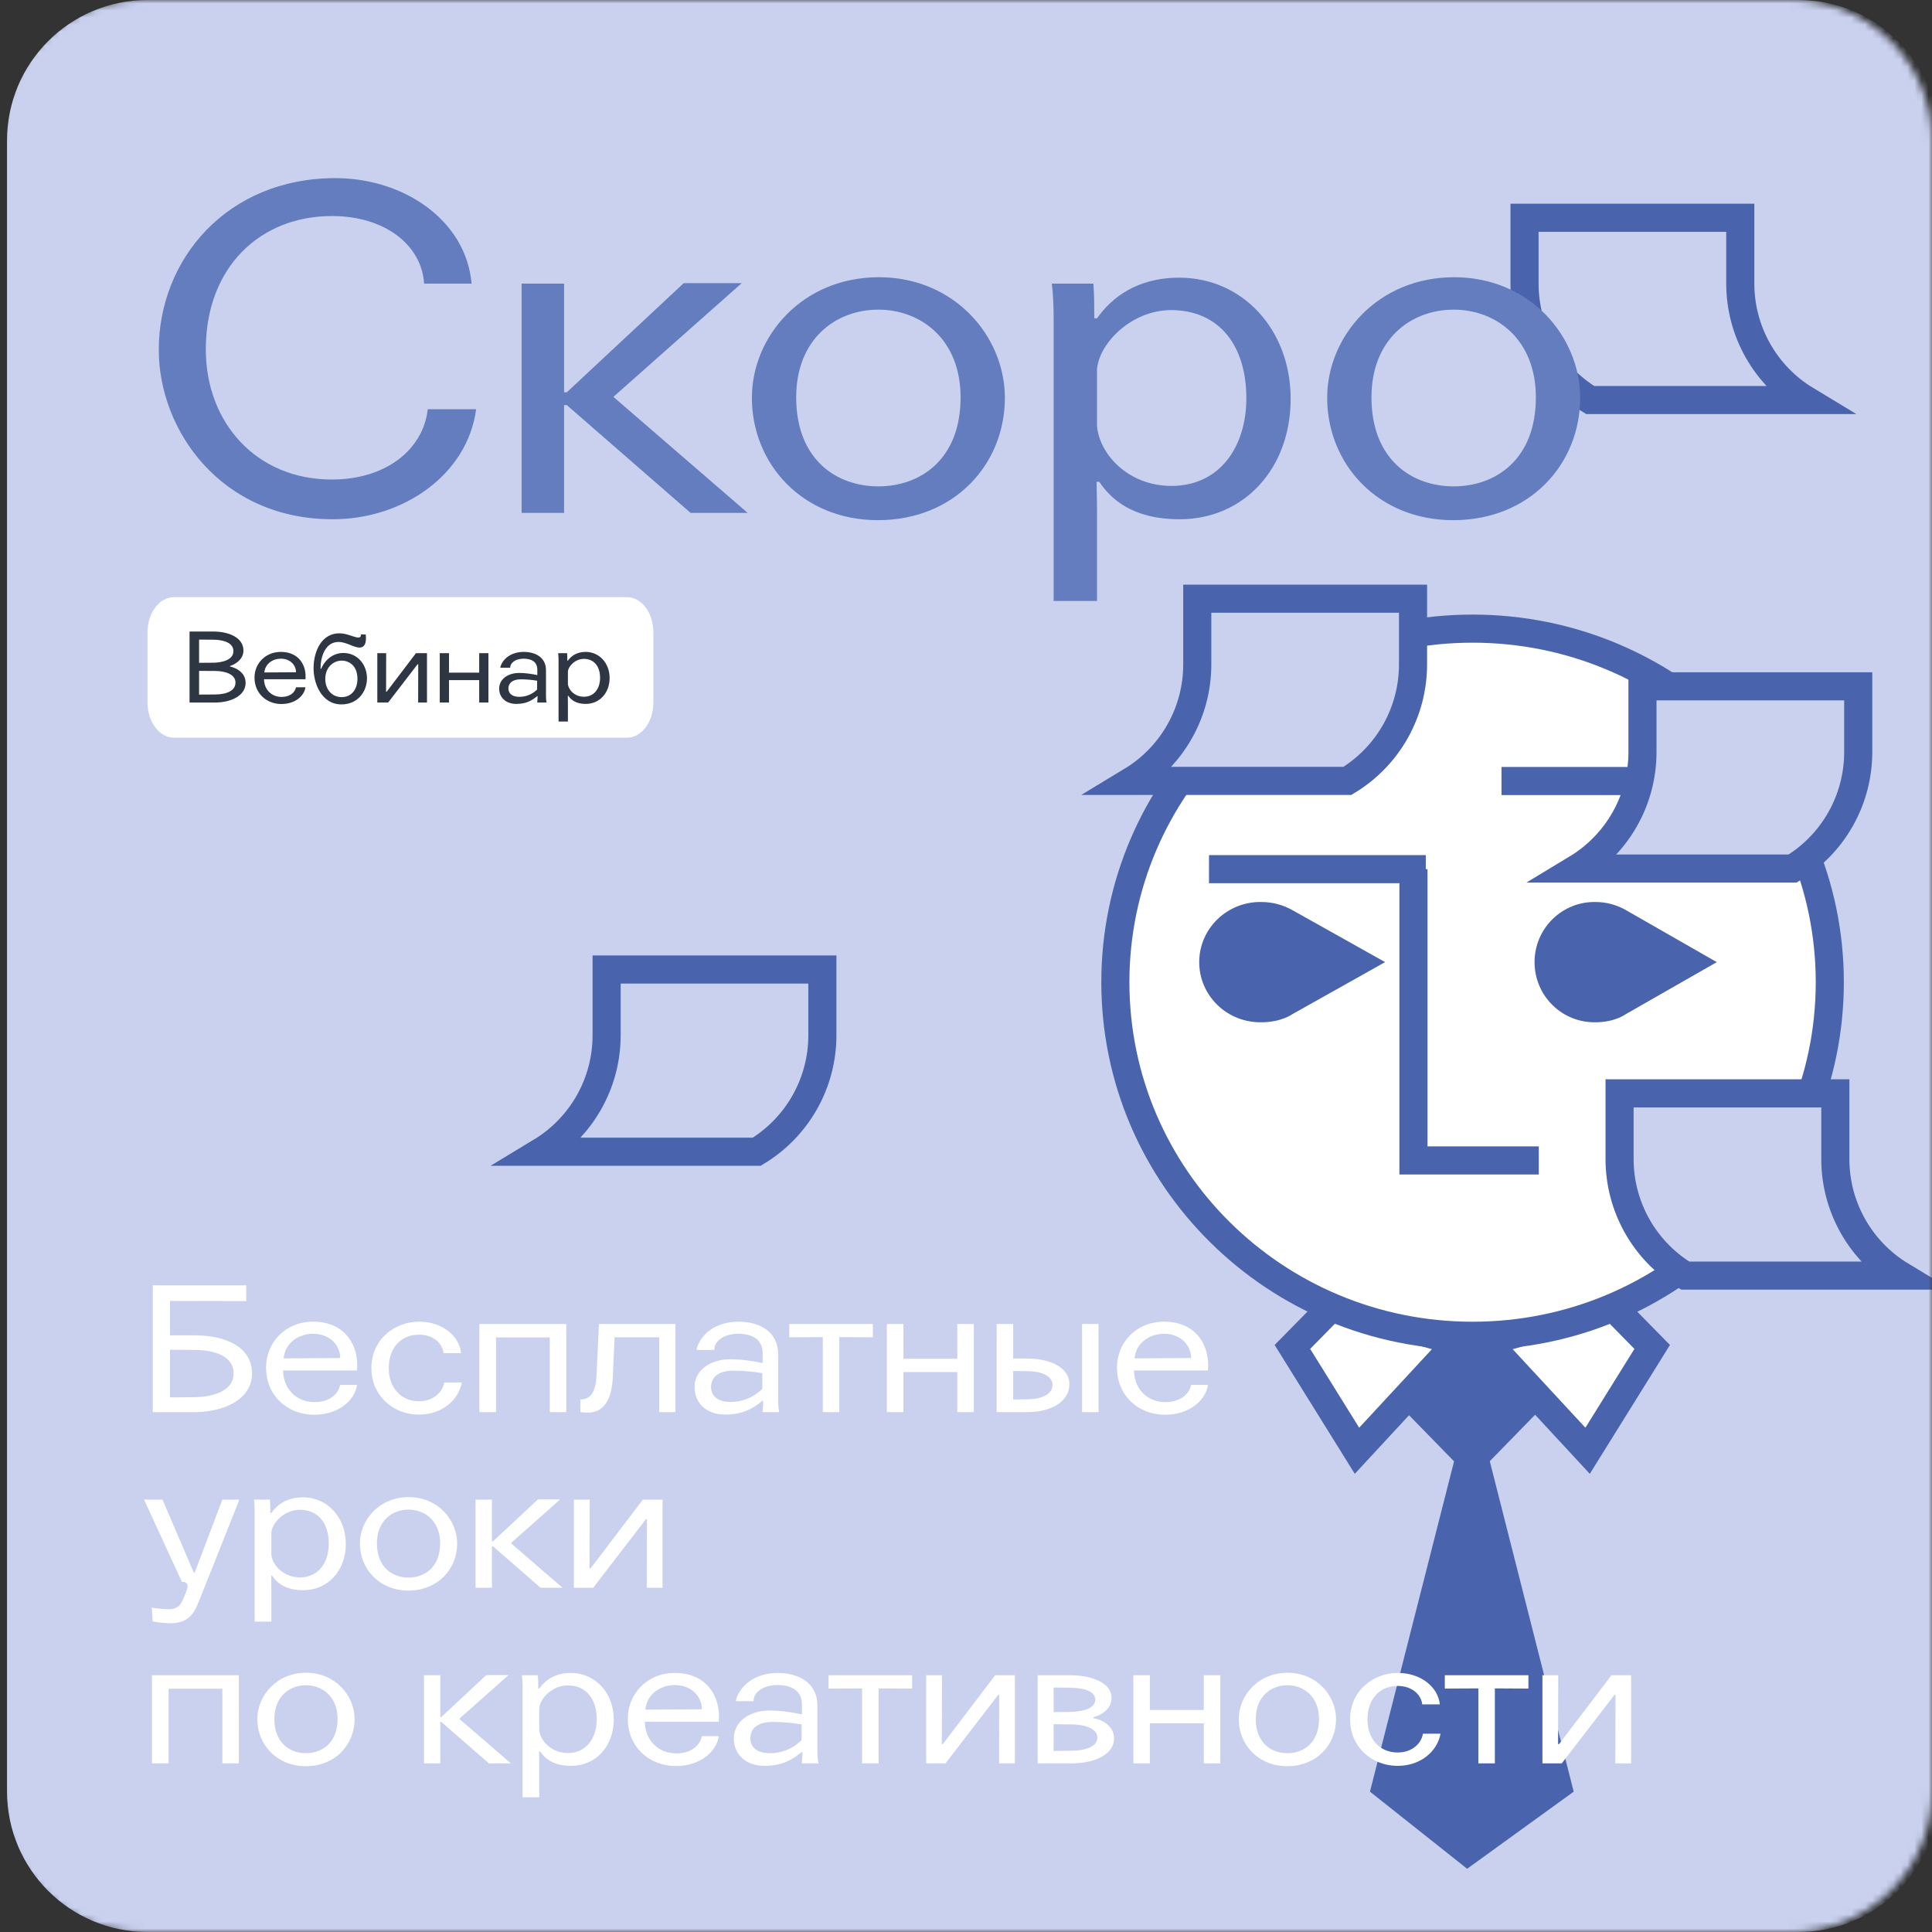
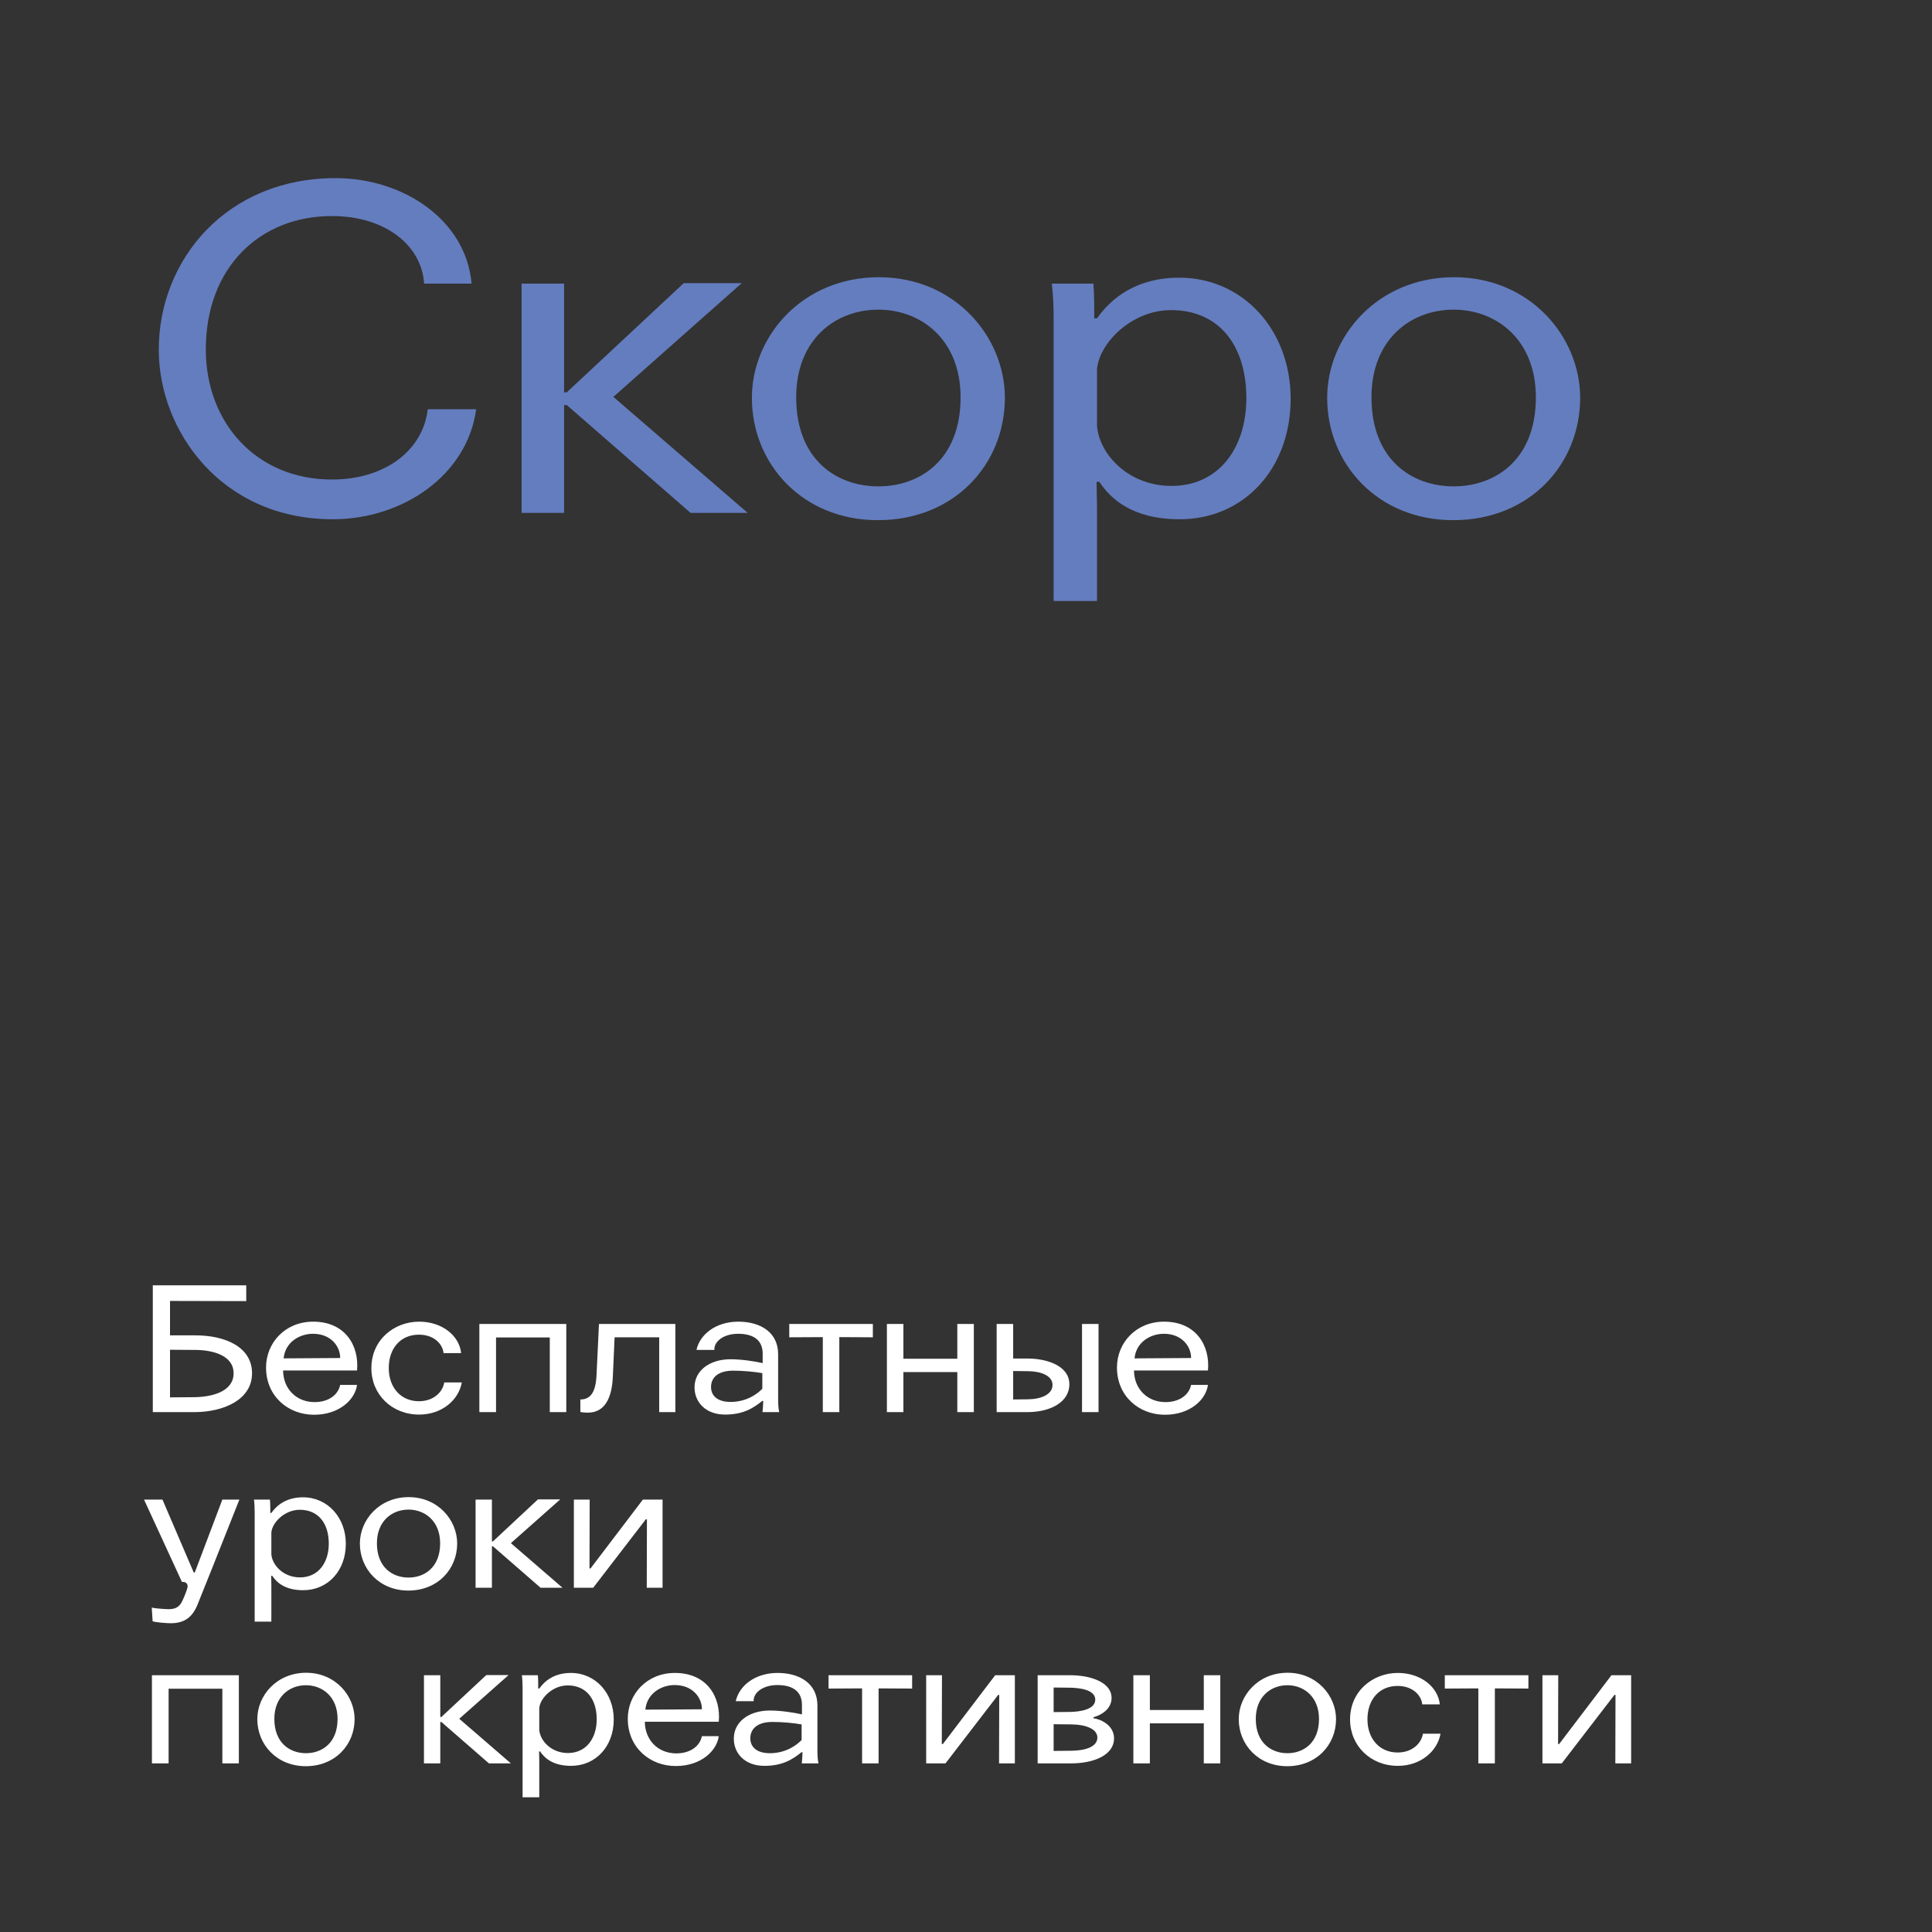
<svg xmlns="http://www.w3.org/2000/svg" width="275" height="275" viewBox="0 0 275 275" fill="none">
  <rect x="0" y="0" width="275" height="275" fill="#333333" stroke="none" />
  <g clip-path="url(#clip0_2248_3967)">
    <mask id="mask0_2248_3967" style="mask-type:luminance" maskUnits="userSpaceOnUse" x="0" y="0" width="275" height="275">
-       <path d="M255 0H20C8.954 0 0 8.954 0 20V255C0 266.046 8.954 275 20 275H255C266.046 275 275 266.046 275 255V20C275 8.954 266.046 0 255 0Z" fill="white" />
-     </mask>
+       </mask>
    <g mask="url(#mask0_2248_3967)">
      <path d="M256 0H21C9.954 0 1 8.954 1 20V255C1 266.046 9.954 275 21 275H256C267.046 275 276 266.046 276 255V20C276 8.954 267.046 0 256 0Z" fill="#C9D1EF" />
      <path d="M209.545 171.31V238.219" stroke="#C9D1EF" stroke-width="4" stroke-miterlimit="10" />
      <path d="M209.518 198L195 255.024L208.831 266L224 255.024L209.518 198Z" fill="#4964AC" />
-       <path d="M209.519 189.091L199.003 199.845L209.502 210.6L220 199.845L209.519 189.091Z" fill="#4964AC" />
+       <path d="M209.519 189.091L199.003 199.845L209.502 210.6L220 199.845Z" fill="#4964AC" />
      <path d="M211.615 190.991L225.978 206.501L235.172 191.723L229.566 186.016L211.615 190.991Z" fill="white" stroke="#4964AC" stroke-width="4" stroke-miterlimit="10" />
      <path d="M207.518 190.991L193.152 206.501L183.961 191.723L189.568 186.016L207.518 190.991Z" fill="white" stroke="#4964AC" stroke-width="4" stroke-miterlimit="10" />
      <path d="M260.452 139.807C260.452 112.028 237.688 89.48 209.606 89.48C181.524 89.48 158.76 112.013 158.76 139.807C158.76 167.6 181.524 190.134 209.606 190.134C237.688 190.134 260.452 167.604 260.452 139.807Z" fill="white" stroke="#4964AC" stroke-width="4" stroke-miterlimit="10" />
-       <path d="M219.029 165.177H201.19C201.19 148.984 201.19 139.905 201.19 123.712" stroke="#4964AC" stroke-width="4" stroke-miterlimit="10" />
-       <path d="M179.556 128.392C178.403 128.367 177.257 128.57 176.183 128.989C175.11 129.409 174.13 130.036 173.302 130.836C172.478 131.631 171.821 132.582 171.371 133.633C170.925 134.683 170.695 135.811 170.695 136.951C170.695 138.091 170.925 139.22 171.371 140.269C171.824 141.321 172.482 142.273 173.307 143.069C174.132 143.865 175.108 144.49 176.177 144.907C177.252 145.327 178.401 145.532 179.556 145.51C182.38 145.51 183.947 144.361 183.947 144.361L197.156 136.948L183.947 129.541C182.606 128.788 181.094 128.392 179.556 128.392Z" fill="#4964AC" />
      <path d="M227.11 128.392C225.977 128.367 224.851 128.571 223.801 128.991C222.745 129.413 221.786 130.04 220.981 130.836C220.17 131.635 219.527 132.585 219.09 133.632C218.206 135.757 218.206 138.142 219.09 140.267C219.527 141.314 220.17 142.264 220.981 143.063C221.783 143.857 222.739 144.483 223.791 144.903C224.843 145.324 225.969 145.53 227.103 145.51C229.873 145.51 231.403 144.362 231.403 144.362L244.369 136.95L231.425 129.541C230.115 128.786 228.626 128.39 227.11 128.392Z" fill="#4964AC" />
      <path d="M172.089 123.715H202.946" stroke="#4964AC" stroke-width="4" />
      <path d="M213.723 111.17H244.58" stroke="#4964AC" stroke-width="4" />
      <path d="M191.785 111.153H161.073C163.926 109.428 166.286 106.995 167.923 104.09C169.561 101.185 170.42 97.906 170.419 94.57V85.215H201.13V94.57C201.131 97.905 200.271 101.184 198.634 104.089C196.997 106.994 194.638 109.427 191.785 111.153Z" fill="#C9D1EF" stroke="#4964AC" stroke-width="4" stroke-miterlimit="10" />
      <path d="M239.874 181.568H270.587C267.734 179.843 265.374 177.41 263.737 174.505C262.099 171.599 261.239 168.32 261.241 164.985V155.629H230.53V164.985C230.529 168.32 231.389 171.599 233.026 174.504C234.663 177.409 237.022 179.842 239.874 181.568Z" fill="#C9D1EF" stroke="#4964AC" stroke-width="4" stroke-miterlimit="10" />
      <path d="M226.344 56.938H257.057C254.203 55.214 251.844 52.781 250.206 49.875C248.569 46.97 247.709 43.691 247.711 40.356V31H217V40.356C216.999 43.691 217.858 46.969 219.495 49.875C221.132 52.78 223.491 55.213 226.344 56.938Z" fill="#C9D1EF" stroke="#4964AC" stroke-width="4" stroke-miterlimit="10" />
      <path d="M255.154 123.629H224.441C227.295 121.904 229.654 119.471 231.292 116.566C232.929 113.661 233.789 110.382 233.788 107.047V97.691H264.498V107.047C264.499 110.381 263.64 113.66 262.003 116.565C260.366 119.47 258.007 121.904 255.154 123.629Z" fill="#C9D1EF" stroke="#4964AC" stroke-width="4" stroke-miterlimit="10" />
      <path d="M107.713 163.938H77C79.853 162.213 82.213 159.78 83.851 156.875C85.488 153.97 86.348 150.691 86.346 147.356V138H117.057V147.356C117.058 150.691 116.199 153.969 114.562 156.875C112.925 159.78 110.565 162.213 107.713 163.938Z" fill="#C9D1EF" stroke="#4964AC" stroke-width="4" stroke-miterlimit="10" />
      <path d="M89.25 85H24.75C22.679 85 21 87.239 21 90V100C21 102.761 22.679 105 24.75 105H89.25C91.321 105 93 102.761 93 100V90C93 87.239 91.321 85 89.25 85Z" fill="white" />
      <path d="M26.98 100V89.892H30.354C32.664 89.892 34.652 90.802 34.652 92.594C34.652 93.952 33.308 94.638 32.748 94.792V94.876C33.336 94.988 34.96 95.576 34.96 97.2C34.96 99.006 32.93 100 30.564 100H26.98ZM28.338 95.492V98.866L30.62 98.852C32.272 98.838 33.518 98.32 33.518 97.158C33.518 95.954 32.02 95.52 30.69 95.506L28.338 95.492ZM28.338 91.04V94.344L30.382 94.33C31.502 94.316 33.224 93.98 33.224 92.692C33.224 91.446 31.74 91.068 30.368 91.054L28.338 91.04ZM43.478 96.682H37.584C37.598 98.166 38.662 99.202 40.09 99.202C41.196 99.202 41.966 98.642 42.134 97.83H43.478C43.324 98.992 42.078 100.21 40.048 100.21C37.976 100.21 36.226 98.726 36.226 96.444C36.226 94.47 37.752 92.79 39.978 92.79C42.554 92.79 43.66 94.722 43.478 96.682ZM37.626 95.716L42.134 95.688C42.148 94.82 41.448 93.756 39.964 93.756C38.886 93.756 37.752 94.428 37.626 95.716ZM45.629 95.198H45.712C46.048 94.358 47.056 92.944 48.877 92.944C50.879 92.944 52.236 94.596 52.236 96.556C52.236 98.488 50.892 100.266 48.611 100.266C45.74 100.266 44.565 97.214 44.635 94.89C44.705 92.65 45.782 90.144 48.316 90.144C49.395 90.144 50.416 90.746 51.019 90.746C51.27 90.746 51.41 90.592 51.355 90.312H52.054C52.209 91.558 51.873 92.174 51.187 92.174C50.346 92.174 49.339 91.39 48.218 91.376C46.203 91.348 45.6 93.7 45.629 95.198ZM50.879 96.626C50.879 94.708 49.647 94.036 48.639 94.036C47.42 94.036 46.3 95.016 46.3 96.626C46.3 98.208 47.322 99.23 48.624 99.23C50.053 99.23 50.879 98.096 50.879 96.626ZM59.209 92.972H60.777V100H59.517L59.531 94.54H59.447L55.247 100H53.707V92.972H54.967L54.953 98.46H55.037L59.209 92.972ZM68.208 95.744V92.972H69.524V100H68.208V96.808H63.91V100H62.594V92.972H63.91V95.744H68.208ZM77.798 100H76.468C76.468 100 76.524 99.426 76.524 99.104H76.454C75.74 99.678 74.942 100.196 73.486 100.196C71.946 100.196 71.05 99.216 71.05 98.026C71.05 96.668 72.282 95.786 73.92 95.786C74.816 95.786 75.866 95.954 76.482 96.094V95.338C76.482 94.246 75.726 93.756 74.522 93.756C73.346 93.756 72.59 94.386 72.632 95.044H71.204C71.47 93.812 72.744 92.79 74.536 92.79C76.314 92.79 77.714 93.644 77.714 95.38V98.838C77.714 99.16 77.714 99.622 77.798 100ZM76.454 98.138V96.892C75.782 96.78 74.956 96.696 74.13 96.696C72.954 96.696 72.366 97.228 72.366 97.998C72.366 98.698 72.884 99.188 73.92 99.188C75.236 99.188 76.09 98.516 76.454 98.138ZM80.906 99.048H80.822C80.836 99.552 80.836 100 80.836 100V102.702H79.506V94.008C79.506 93.728 79.492 93.294 79.45 92.972H80.724C80.752 93.308 80.752 93.7 80.752 94.036H80.836C81.27 93.42 82.04 92.79 83.356 92.79C85.316 92.79 86.772 94.4 86.772 96.5C86.772 98.656 85.33 100.196 83.37 100.196C81.9 100.196 81.242 99.552 80.906 99.048ZM85.414 96.486C85.414 94.862 84.574 93.784 83.104 93.784C81.9 93.784 80.906 94.792 80.836 95.59V97.34C80.906 98.194 81.788 99.174 83.118 99.174C84.602 99.174 85.414 97.97 85.414 96.486Z" fill="#2F3643" />
    </g>
    <path d="M67.125 40.37H60.365C60.04 34.975 54.905 30.75 47.235 30.75C37.03 30.75 29.295 38.03 29.295 49.73C29.295 60.195 36.51 68.255 47.235 68.255C54.905 68.255 60.235 64.03 60.885 58.245H67.775C66.54 67.54 57.44 73.91 47.365 73.91C31.44 73.91 22.6 61.235 22.6 49.795C22.6 36.925 32.285 25.355 47.755 25.355C57.44 25.355 66.345 31.335 67.125 40.37ZM74.245 73V40.37H80.29V55.84H80.68L97.32 40.305H105.575L87.309 56.49L106.42 73H98.294L80.68 57.66H80.29V73H74.245ZM125.029 44.075C118.919 44.075 113.329 48.3 113.329 56.555C113.329 65.46 119.114 69.23 125.029 69.23C130.944 69.23 136.729 65.46 136.729 56.555C136.729 48.3 131.074 44.075 125.029 44.075ZM125.094 39.46C135.949 39.46 143.034 47.975 143.034 56.62C143.034 66.045 135.884 74.04 124.964 74.04C114.239 74.04 107.024 66.045 107.024 56.62C107.024 47.91 114.174 39.46 125.094 39.46ZM156.475 68.58H156.085C156.15 70.92 156.15 73 156.15 73V85.545H149.975V45.18C149.975 43.88 149.91 41.865 149.715 40.37H155.63C155.76 41.93 155.76 43.75 155.76 45.31H156.15C158.165 42.45 161.74 39.525 167.85 39.525C176.95 39.525 183.71 47 183.71 56.75C183.71 66.76 177.015 73.91 167.915 73.91C161.09 73.91 158.035 70.92 156.475 68.58ZM177.405 56.685C177.405 49.145 173.505 44.14 166.68 44.14C161.09 44.14 156.475 48.82 156.15 52.525V60.65C156.475 64.615 160.57 69.165 166.745 69.165C173.635 69.165 177.405 63.575 177.405 56.685ZM206.914 44.075C200.804 44.075 195.214 48.3 195.214 56.555C195.214 65.46 200.999 69.23 206.914 69.23C212.829 69.23 218.614 65.46 218.614 56.555C218.614 48.3 212.959 44.075 206.914 44.075ZM206.979 39.46C217.834 39.46 224.919 47.975 224.919 56.62C224.919 66.045 217.769 74.04 206.849 74.04C196.124 74.04 188.909 66.045 188.909 56.62C188.909 47.91 196.059 39.46 206.979 39.46Z" fill="#647DBF" />
    <path d="M24.2 190.075H27.825C32.025 190.075 35.875 191.7 35.875 195.475C35.875 199.225 31.85 201 27.65 201H21.75V182.95H35.05V185.2L24.2 185.175V190.075ZM24.2 192.125V198.9L27.625 198.875C30.3 198.85 33.25 198.025 33.25 195.475C33.25 192.925 30.3 192.175 27.875 192.15L24.2 192.125ZM50.82 195.075H40.295C40.32 197.725 42.22 199.575 44.77 199.575C46.745 199.575 48.12 198.575 48.42 197.125H50.82C50.545 199.2 48.32 201.375 44.695 201.375C40.995 201.375 37.87 198.725 37.87 194.65C37.87 191.125 40.595 188.125 44.57 188.125C49.17 188.125 51.145 191.575 50.82 195.075ZM40.37 193.35L48.42 193.3C48.445 191.75 47.195 189.85 44.545 189.85C42.62 189.85 40.595 191.05 40.37 193.35ZM65.635 192.6H63.135C63.01 191.3 61.76 189.975 59.635 189.975C56.985 189.975 55.335 191.95 55.335 194.725C55.335 197.475 57.035 199.45 59.635 199.45C61.685 199.45 63.01 198.175 63.235 196.775H65.735C65.31 199.2 62.985 201.35 59.66 201.35C55.76 201.35 52.86 198.475 52.86 194.75C52.86 190.675 56.135 188.125 59.66 188.125C62.935 188.125 65.385 190.125 65.635 192.6ZM80.606 188.45V201H78.256V190.375H70.606V201H68.231V188.45H80.606ZM82.606 200.975V199.2C83.856 199.2 84.781 198.45 84.906 195.8L85.256 188.45H96.131V201H93.831V190.35H87.481L87.231 195.95C87.106 198.925 86.131 201.075 83.681 201.075C83.381 201.075 82.906 201.05 82.606 200.975ZM110.909 201H108.534C108.534 201 108.634 199.975 108.634 199.4H108.509C107.234 200.425 105.809 201.35 103.209 201.35C100.459 201.35 98.859 199.6 98.859 197.475C98.859 195.05 101.059 193.475 103.984 193.475C105.584 193.475 107.459 193.775 108.559 194.025V192.675C108.559 190.725 107.209 189.85 105.059 189.85C102.959 189.85 101.609 190.975 101.684 192.15H99.134C99.609 189.95 101.884 188.125 105.084 188.125C108.259 188.125 110.759 189.65 110.759 192.75V198.925C110.759 199.5 110.759 200.325 110.909 201ZM108.509 197.675V195.45C107.309 195.25 105.834 195.1 104.359 195.1C102.259 195.1 101.209 196.05 101.209 197.425C101.209 198.675 102.134 199.55 103.984 199.55C106.334 199.55 107.859 198.35 108.509 197.675ZM124.243 188.45V190.35L119.468 190.325V201H117.118V190.325L112.343 190.35V188.45H124.243ZM136.264 193.4V188.45H138.614V201H136.264V195.3H128.589V201H126.239V188.45H128.589V193.4H136.264ZM154.014 201V188.45H156.364V201H154.014ZM141.864 201V188.45H144.214V193.375H146.314C148.864 193.375 152.214 194.325 152.214 197.05C152.214 199.5 149.639 201 146.239 201H141.864ZM144.214 195.15V199.2L146.339 199.175C148.239 199.15 149.814 198.475 149.814 197.125C149.814 195.825 148.189 195.2 146.414 195.175L144.214 195.15ZM171.938 195.075H161.413C161.438 197.725 163.338 199.575 165.888 199.575C167.863 199.575 169.238 198.575 169.538 197.125H171.938C171.663 199.2 169.438 201.375 165.813 201.375C162.113 201.375 158.988 198.725 158.988 194.65C158.988 191.125 161.713 188.125 165.688 188.125C170.288 188.125 172.263 191.575 171.938 195.075ZM161.488 193.35L169.538 193.3C169.563 191.75 168.313 189.85 165.663 189.85C163.738 189.85 161.713 191.05 161.488 193.35ZM34.075 213.45C30.8 221.7 28.725 226.925 28.075 228.5C27.3 230.35 26.075 231.05 24.3 231.05C23.7 231.05 22.15 230.925 21.725 230.775L21.6 228.825C21.95 228.925 23.425 229.05 24 229.05C25 229.05 25.55 228.725 25.95 227.875C26.2 227.35 26.525 226.55 26.675 226.025C26.825 225.475 26.45 225.1 25.9 225.175L20.5 213.45H23.125L27.575 223.825H27.725L31.65 213.45H34.075ZM38.75 224.3H38.6C38.625 225.2 38.625 226 38.625 226V230.825H36.25V215.3C36.25 214.8 36.225 214.025 36.15 213.45H38.425C38.475 214.05 38.475 214.75 38.475 215.35H38.625C39.4 214.25 40.775 213.125 43.125 213.125C46.625 213.125 49.225 216 49.225 219.75C49.225 223.6 46.65 226.35 43.15 226.35C40.525 226.35 39.35 225.2 38.75 224.3ZM46.8 219.725C46.8 216.825 45.3 214.9 42.675 214.9C40.525 214.9 38.75 216.7 38.625 218.125V221.25C38.75 222.775 40.325 224.525 42.7 224.525C45.35 224.525 46.8 222.375 46.8 219.725ZM58.15 214.875C55.8 214.875 53.65 216.5 53.65 219.675C53.65 223.1 55.875 224.55 58.15 224.55C60.425 224.55 62.65 223.1 62.65 219.675C62.65 216.5 60.475 214.875 58.15 214.875ZM58.175 213.1C62.35 213.1 65.075 216.375 65.075 219.7C65.075 223.325 62.325 226.4 58.125 226.4C54 226.4 51.225 223.325 51.225 219.7C51.225 216.35 53.975 213.1 58.175 213.1ZM67.694 226V213.45H70.019V219.4H70.169L76.569 213.425H79.744L72.719 219.65L80.069 226H76.944L70.169 220.1H70.019V226H67.694ZM91.509 213.45H94.309V226H92.059L92.084 216.25H91.934L84.434 226H81.684V213.45H83.934L83.909 223.25H84.059L91.509 213.45ZM34 238.45V251H31.65V240.375H24V251H21.625V238.45H34ZM43.55 239.875C41.2 239.875 39.05 241.5 39.05 244.675C39.05 248.1 41.275 249.55 43.55 249.55C45.825 249.55 48.05 248.1 48.05 244.675C48.05 241.5 45.875 239.875 43.55 239.875ZM43.575 238.1C47.75 238.1 50.475 241.375 50.475 244.7C50.475 248.325 47.725 251.4 43.525 251.4C39.4 251.4 36.625 248.325 36.625 244.7C36.625 241.35 39.375 238.1 43.575 238.1ZM60.346 251V238.45H62.671V244.4H62.821L69.221 238.425H72.396L65.371 244.65L72.721 251H69.596L62.821 245.1H62.671V251H60.346ZM76.885 249.3H76.735C76.76 250.2 76.76 251 76.76 251V255.825H74.385V240.3C74.385 239.8 74.36 239.025 74.285 238.45H76.56C76.61 239.05 76.61 239.75 76.61 240.35H76.76C77.535 239.25 78.91 238.125 81.26 238.125C84.76 238.125 87.36 241 87.36 244.75C87.36 248.6 84.785 251.35 81.285 251.35C78.66 251.35 77.485 250.2 76.885 249.3ZM84.935 244.725C84.935 241.825 83.435 239.9 80.81 239.9C78.66 239.9 76.885 241.7 76.76 243.125V246.25C76.885 247.775 78.46 249.525 80.835 249.525C83.485 249.525 84.935 247.375 84.935 244.725ZM102.309 245.075H91.784C91.809 247.725 93.709 249.575 96.259 249.575C98.234 249.575 99.609 248.575 99.909 247.125H102.309C102.034 249.2 99.809 251.375 96.184 251.375C92.484 251.375 89.359 248.725 89.359 244.65C89.359 241.125 92.084 238.125 96.059 238.125C100.659 238.125 102.634 241.575 102.309 245.075ZM91.859 243.35L99.909 243.3C99.934 241.75 98.684 239.85 96.034 239.85C94.109 239.85 92.084 241.05 91.859 243.35ZM116.5 251H114.125C114.125 251 114.225 249.975 114.225 249.4H114.1C112.825 250.425 111.4 251.35 108.8 251.35C106.05 251.35 104.45 249.6 104.45 247.475C104.45 245.05 106.65 243.475 109.575 243.475C111.175 243.475 113.05 243.775 114.15 244.025V242.675C114.15 240.725 112.8 239.85 110.65 239.85C108.55 239.85 107.2 240.975 107.275 242.15H104.725C105.2 239.95 107.475 238.125 110.675 238.125C113.85 238.125 116.35 239.65 116.35 242.75V248.925C116.35 249.5 116.35 250.325 116.5 251ZM114.1 247.675V245.45C112.9 245.25 111.425 245.1 109.95 245.1C107.85 245.1 106.8 246.05 106.8 247.425C106.8 248.675 107.725 249.55 109.575 249.55C111.925 249.55 113.45 248.35 114.1 247.675ZM129.834 238.45V240.35L125.059 240.325V251H122.709V240.325L117.934 240.35V238.45H129.834ZM141.655 238.45H144.455V251H142.205L142.23 241.25H142.08L134.58 251H131.83V238.45H134.08L134.055 248.25H134.205L141.655 238.45ZM147.699 251V238.45H152.274C155.499 238.45 158.224 239.575 158.224 241.675C158.224 243.275 156.724 244.15 155.649 244.425V244.575C156.749 244.725 158.574 245.6 158.574 247.45C158.574 249.725 155.874 251 152.424 251H147.699ZM149.974 245.425V249.225L152.549 249.2C154.524 249.175 156.199 248.625 156.199 247.325C156.199 246.05 154.449 245.475 152.549 245.45L149.974 245.425ZM149.974 240.2V243.7L152.324 243.675C153.699 243.65 155.899 243.35 155.899 241.925C155.899 240.55 153.799 240.25 152.299 240.225L149.974 240.2ZM171.347 243.4V238.45H173.697V251H171.347V245.3H163.672V251H161.322V238.45H163.672V243.4H171.347ZM183.247 239.875C180.897 239.875 178.747 241.5 178.747 244.675C178.747 248.1 180.972 249.55 183.247 249.55C185.522 249.55 187.747 248.1 187.747 244.675C187.747 241.5 185.572 239.875 183.247 239.875ZM183.272 238.1C187.447 238.1 190.172 241.375 190.172 244.7C190.172 248.325 187.422 251.4 183.222 251.4C179.097 251.4 176.322 248.325 176.322 244.7C176.322 241.35 179.072 238.1 183.272 238.1ZM204.942 242.6H202.442C202.317 241.3 201.067 239.975 198.942 239.975C196.292 239.975 194.642 241.95 194.642 244.725C194.642 247.475 196.342 249.45 198.942 249.45C200.992 249.45 202.317 248.175 202.542 246.775H205.042C204.617 249.2 202.292 251.35 198.967 251.35C195.067 251.35 192.167 248.475 192.167 244.75C192.167 240.675 195.442 238.125 198.967 238.125C202.242 238.125 204.692 240.125 204.942 242.6ZM217.553 238.45V240.35L212.778 240.325V251H210.428V240.325L205.653 240.35V238.45H217.553ZM229.375 238.45H232.175V251H229.925L229.95 241.25H229.8L222.3 251H219.55V238.45H221.8L221.775 248.25H221.925L229.375 238.45Z" fill="white" />
  </g>
  <defs>
    <clipPath id="clip0_2248_3967">
      <rect width="275" height="275" fill="white" />
    </clipPath>
  </defs>
</svg>